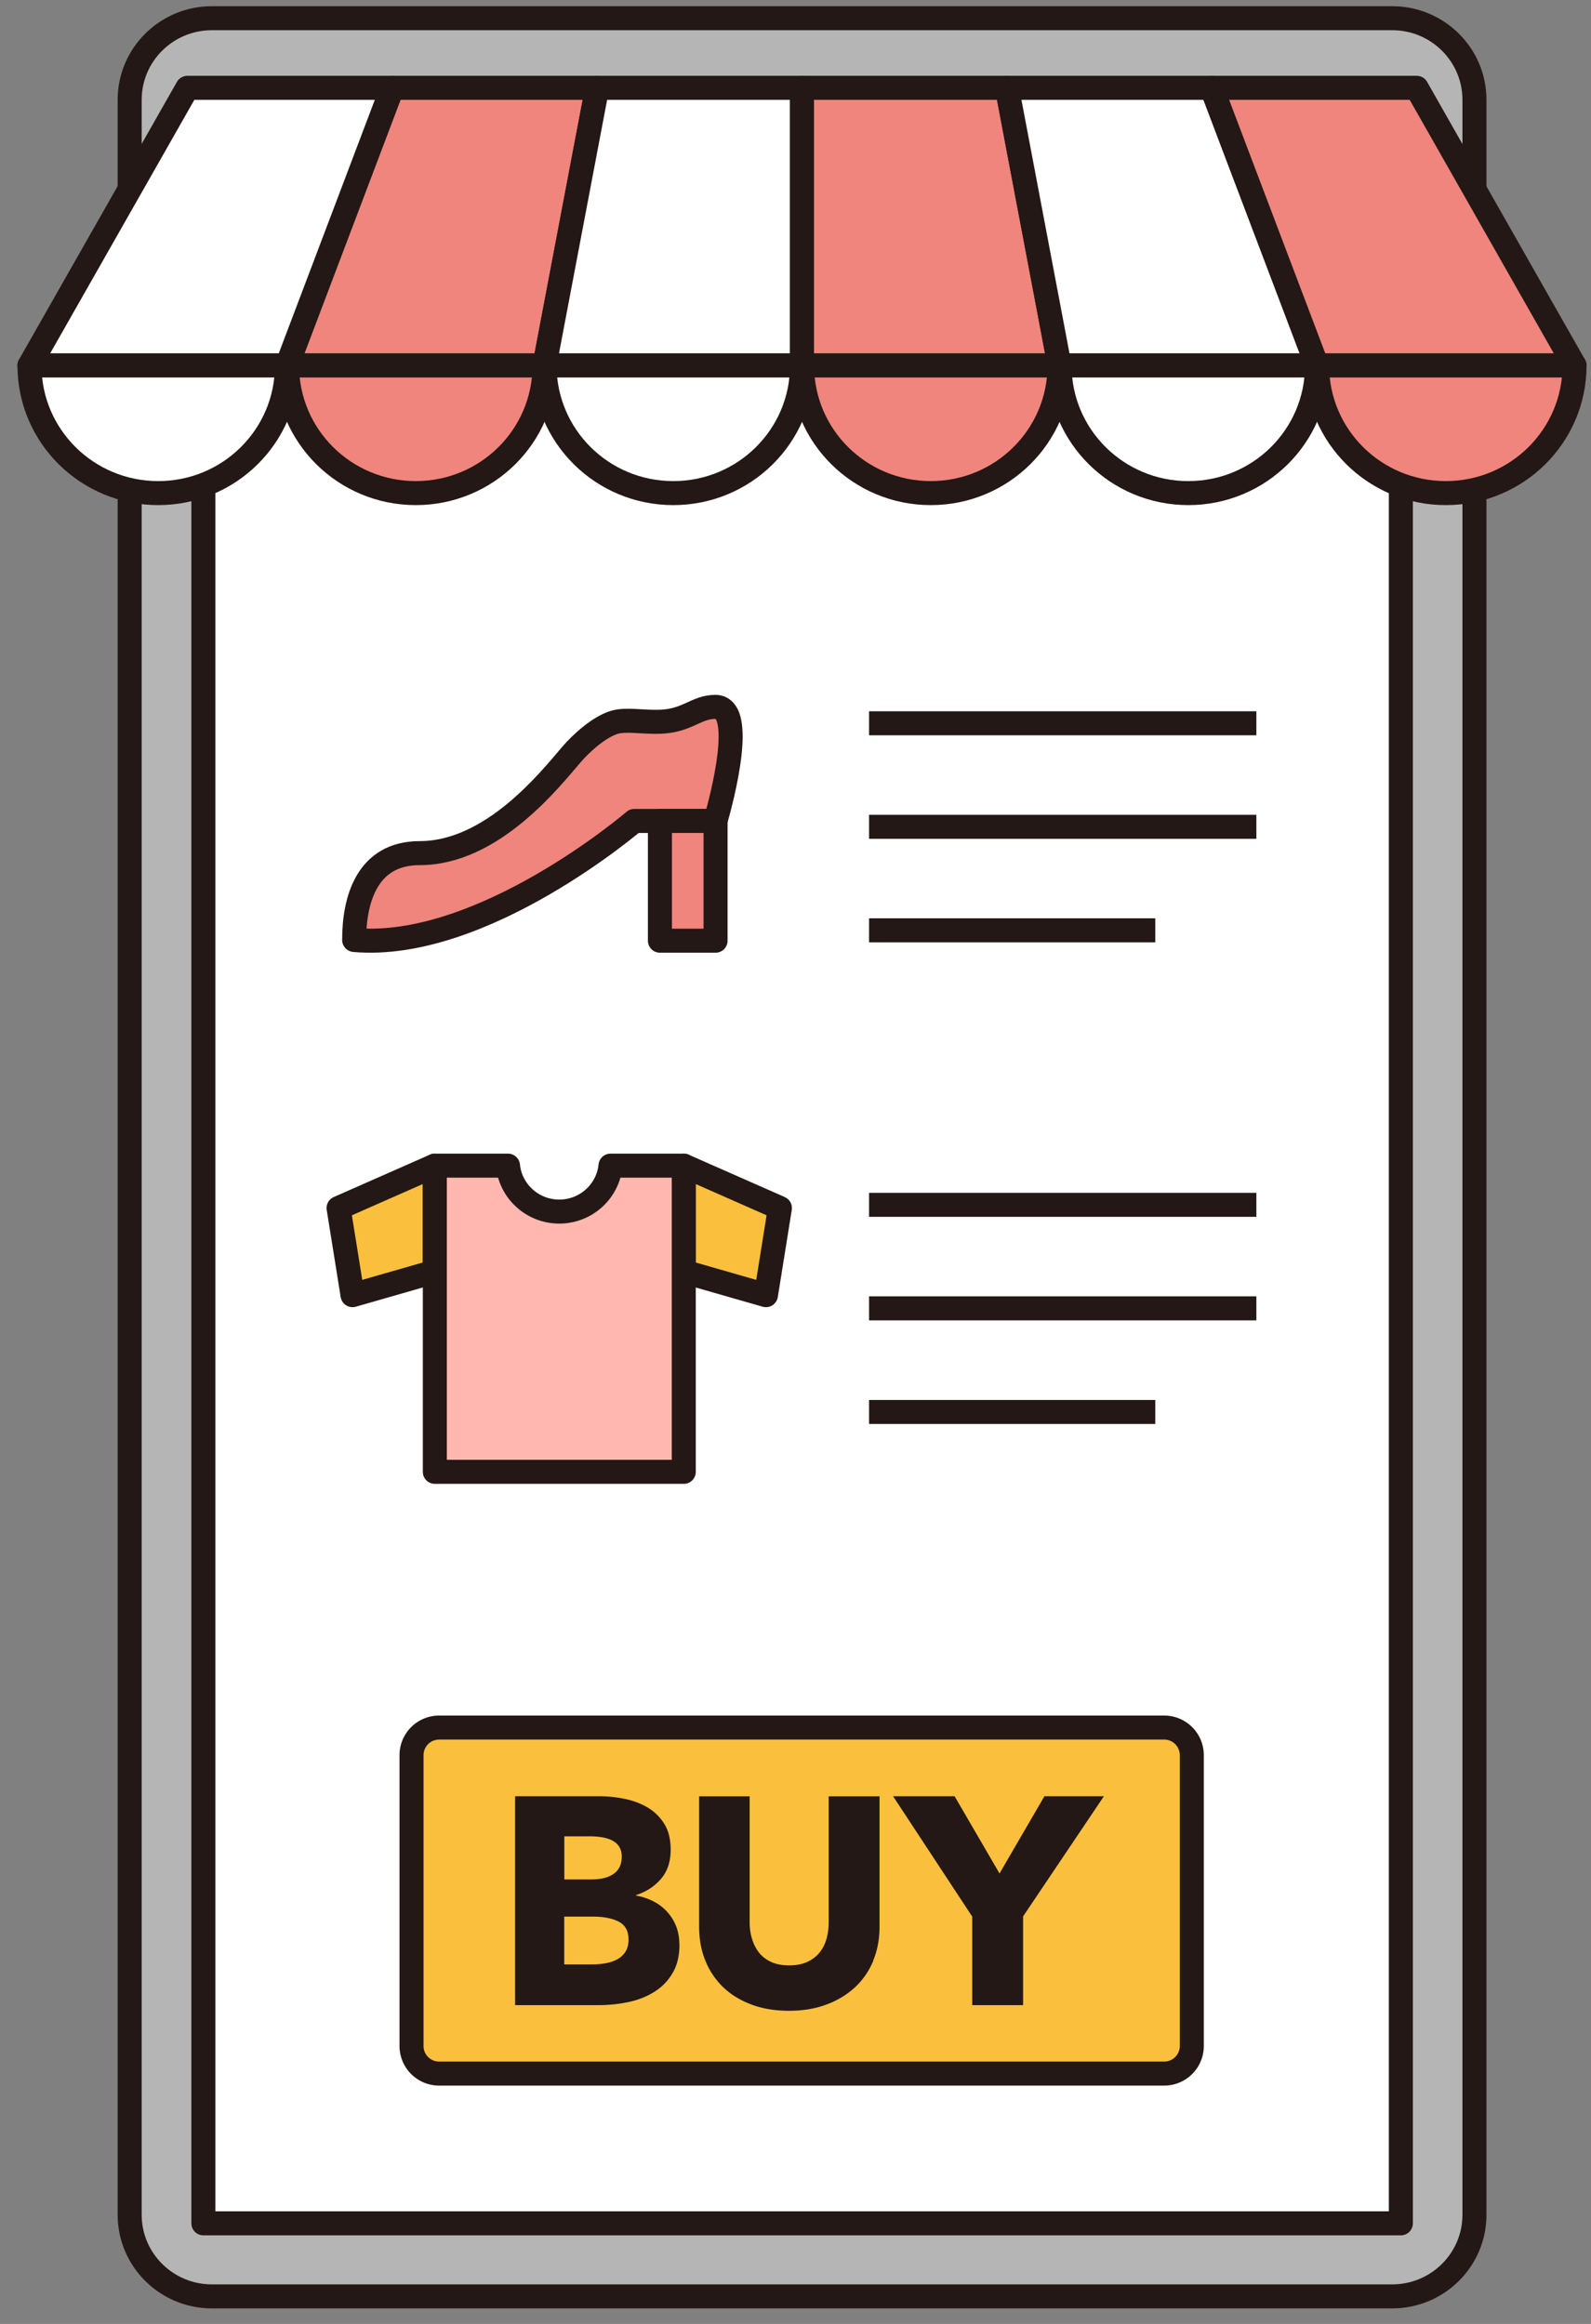
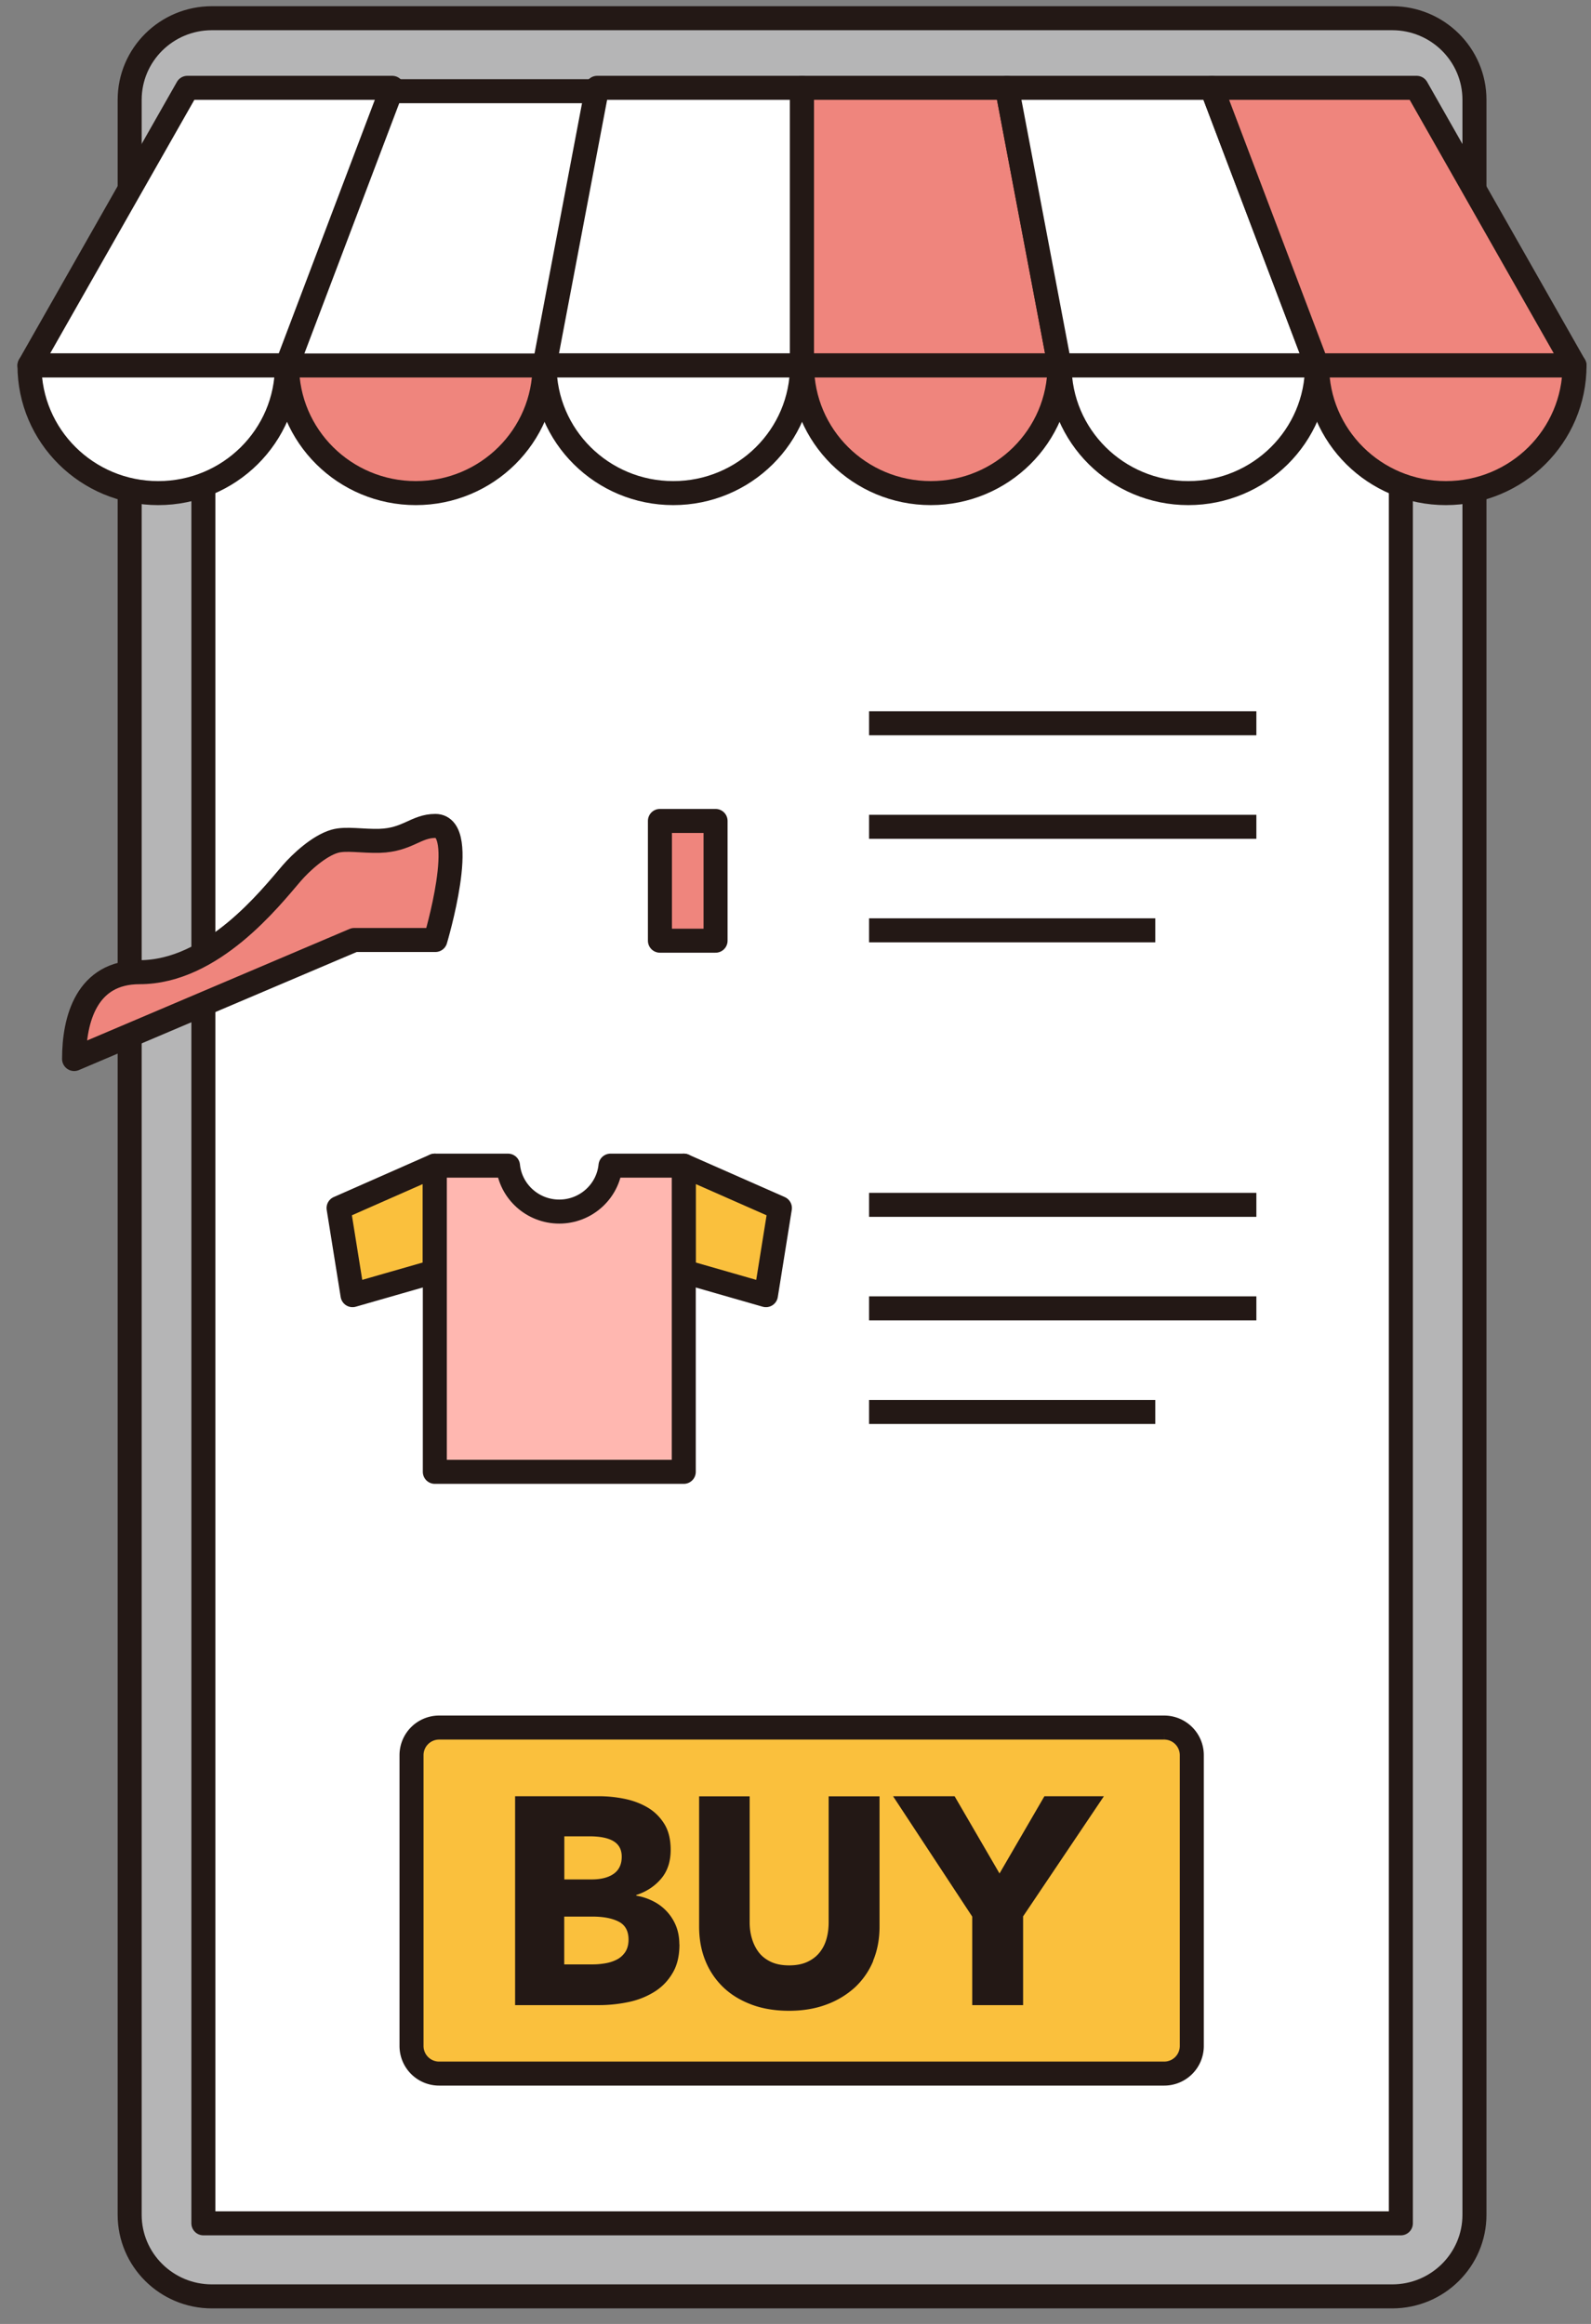
<svg xmlns="http://www.w3.org/2000/svg" width="102" height="149" fill="none">
  <rect width="100%" height="100%" fill="#808080" stroke="none" />
  <g clip-path="url(#clip0_2328_2490)">
    <path d="M89.252 1.167H13.588c-2.913 0-5.275 2.342-5.275 5.232V142c0 2.89 2.362 5.232 5.275 5.232h75.664c2.914 0 5.276-2.342 5.276-5.232V6.399c0-2.89-2.362-5.232-5.276-5.232z" fill="#B5B5B6" stroke="#231815" stroke-width="1.54" stroke-linejoin="round" />
    <path d="M89.81 142.547V5.847H13.039v136.7h76.77z" fill="#fff" stroke="#231815" stroke-width="1.54" stroke-linejoin="round" />
-     <path d="M34.907 23.431H18.402l6.744-17.8h13.139l-3.378 17.8z" fill="#EF857D" stroke="#231815" stroke-width="1.54" stroke-linejoin="round" />
    <path d="M51.417 23.431h-16.51l3.378-17.8h13.133v17.8zM18.4 23.431H1.89l10.122-17.8h13.133l-6.744 17.8z" fill="#fff" stroke="#231815" stroke-width="1.54" stroke-linejoin="round" />
    <path d="M67.927 23.431h-16.51v-17.8h13.138l3.372 17.8z" fill="#EF857D" stroke="#231815" stroke-width="1.54" stroke-linejoin="round" />
    <path d="M84.438 23.431h-16.51l-3.372-17.8h13.132l6.75 17.8z" fill="#fff" stroke="#231815" stroke-width="1.54" stroke-linejoin="round" />
    <path d="M100.94 23.431H84.435l-6.75-17.8h13.139l10.116 17.8z" fill="#EF857D" stroke="#231815" stroke-width="1.54" stroke-linejoin="round" />
    <path d="M1.89 23.431c0 4.522 3.694 8.184 8.253 8.184s8.252-3.662 8.252-8.183H1.891zM34.912 23.431c0 4.522 3.693 8.184 8.252 8.184 4.56 0 8.253-3.662 8.253-8.183H34.912zM67.93 23.431c0 4.522 3.693 8.184 8.252 8.184 4.56 0 8.252-3.662 8.252-8.183H67.93z" fill="#fff" stroke="#231815" stroke-width="1.54" stroke-linejoin="round" />
    <path d="M100.944 23.431c0 4.522-3.693 8.184-8.252 8.184-4.56 0-8.252-3.662-8.252-8.183h16.504zM51.422 23.431c0 4.522 3.693 8.184 8.252 8.184 4.56 0 8.252-3.662 8.252-8.183H51.422zM18.404 23.431c0 4.522 3.694 8.184 8.253 8.184s8.252-3.662 8.252-8.183H18.404z" fill="#EF857D" stroke="#231815" stroke-width="1.54" stroke-linejoin="round" />
    <path d="M74.63 110.762H28.16a1.77 1.77 0 00-1.777 1.763v18.659a1.77 1.77 0 001.778 1.763h46.468a1.77 1.77 0 001.778-1.763v-18.659a1.77 1.77 0 00-1.778-1.763z" fill="#FAC03D" stroke="#231815" stroke-width="1.54" stroke-miterlimit="10" />
    <path d="M43.56 124.661c0 .734-.144 1.348-.443 1.843-.292.5-.682.898-1.164 1.2a5.075 5.075 0 01-1.651.654c-.62.13-1.25.199-1.898.199h-5.38v-13.393h5.38a8.21 8.21 0 011.6.159c.544.108 1.043.29 1.485.546.447.256.809.608 1.09 1.052.28.444.418 1.001.418 1.683 0 .745-.2 1.36-.608 1.843-.407.483-.94.836-1.6 1.052v.04c.384.062.74.182 1.078.352a3.039 3.039 0 011.469 1.581c.143.353.217.751.217 1.189h.006zm-3.7-5.619c0-.455-.178-.785-.527-.995-.35-.21-.866-.313-1.554-.313h-1.6v2.764h1.754c.608 0 1.084-.125 1.423-.369.338-.245.504-.609.504-1.087zm.436 5.318c0-.558-.212-.939-.63-1.155-.42-.216-.981-.324-1.681-.324h-1.812v3.065h1.83c.252 0 .515-.022.79-.068.276-.045.522-.125.746-.239.224-.113.401-.273.545-.483.137-.211.212-.478.212-.802v.006zM55.987 125.713a4.858 4.858 0 01-1.17 1.7 5.507 5.507 0 01-1.84 1.109c-.718.268-1.515.398-2.392.398-.878 0-1.692-.13-2.403-.398-.711-.267-1.313-.631-1.812-1.109a4.88 4.88 0 01-1.147-1.7c-.27-.66-.402-1.393-.402-2.201v-8.343h3.24v8.076c0 .364.046.711.144 1.04.097.33.24.62.436.882.195.256.458.461.78.614.326.154.716.228 1.17.228.453 0 .848-.074 1.175-.228.327-.153.59-.358.791-.614.201-.256.35-.552.436-.882.092-.329.132-.676.132-1.04v-8.076h3.263v8.343c0 .808-.137 1.541-.413 2.201h.012zM65.592 122.881v5.676H62.33v-5.676l-5.075-7.717h3.945l2.88 4.953 2.878-4.953h3.814l-5.19 7.717h.011z" fill="#231815" />
    <path d="M55.716 77.248h24.831M55.716 83.885h24.831M55.716 90.527h18.35M55.716 46.373h24.831M55.716 53.01h24.831M55.716 59.647h18.35" stroke="#231815" stroke-width="1.54" stroke-linejoin="round" />
    <path d="M27.87 74.735l-6.164 2.718.895 5.585 5.27-1.513v-6.79zM43.836 74.735L50 77.453l-.895 5.585-5.27-1.513v-6.79z" fill="#FAC03D" stroke="#231815" stroke-width="1.54" stroke-linejoin="round" />
    <path d="M39.14 74.735c-.166 1.655-1.577 2.945-3.286 2.945s-3.12-1.29-3.286-2.945h-4.691v19.631h15.96V74.735H39.14z" fill="#FFB7B0" stroke="#231815" stroke-width="1.54" stroke-linejoin="round" />
-     <path d="M22.71 60.267c8.236.722 17.956-7.633 17.956-7.633h5.202s2.19-7.313 0-7.313c-1.25 0-1.784.898-3.567.955-1.124.034-2.162-.182-2.89.029-1.004.29-2.168 1.365-2.76 2.053-1.37 1.592-5.08 6.34-9.748 6.34-3.395 0-4.198 3.02-4.198 5.563l.006.005z" fill="#EF857D" stroke="#231815" stroke-width="1.54" stroke-linejoin="round" />
+     <path d="M22.71 60.267h5.202s2.19-7.313 0-7.313c-1.25 0-1.784.898-3.567.955-1.124.034-2.162-.182-2.89.029-1.004.29-2.168 1.365-2.76 2.053-1.37 1.592-5.08 6.34-9.748 6.34-3.395 0-4.198 3.02-4.198 5.563l.006.005z" fill="#EF857D" stroke="#231815" stroke-width="1.54" stroke-linejoin="round" />
    <path d="M45.875 52.634h-3.567v7.678h3.567v-7.678z" fill="#EF857D" stroke="#231815" stroke-width="1.54" stroke-linejoin="round" />
  </g>
  <defs>
    <clipPath id="clip0_2328_2490">
      <path fill="#fff" transform="translate(.917 .2)" d="M0 0h101v148H0z" />
    </clipPath>
  </defs>
</svg>